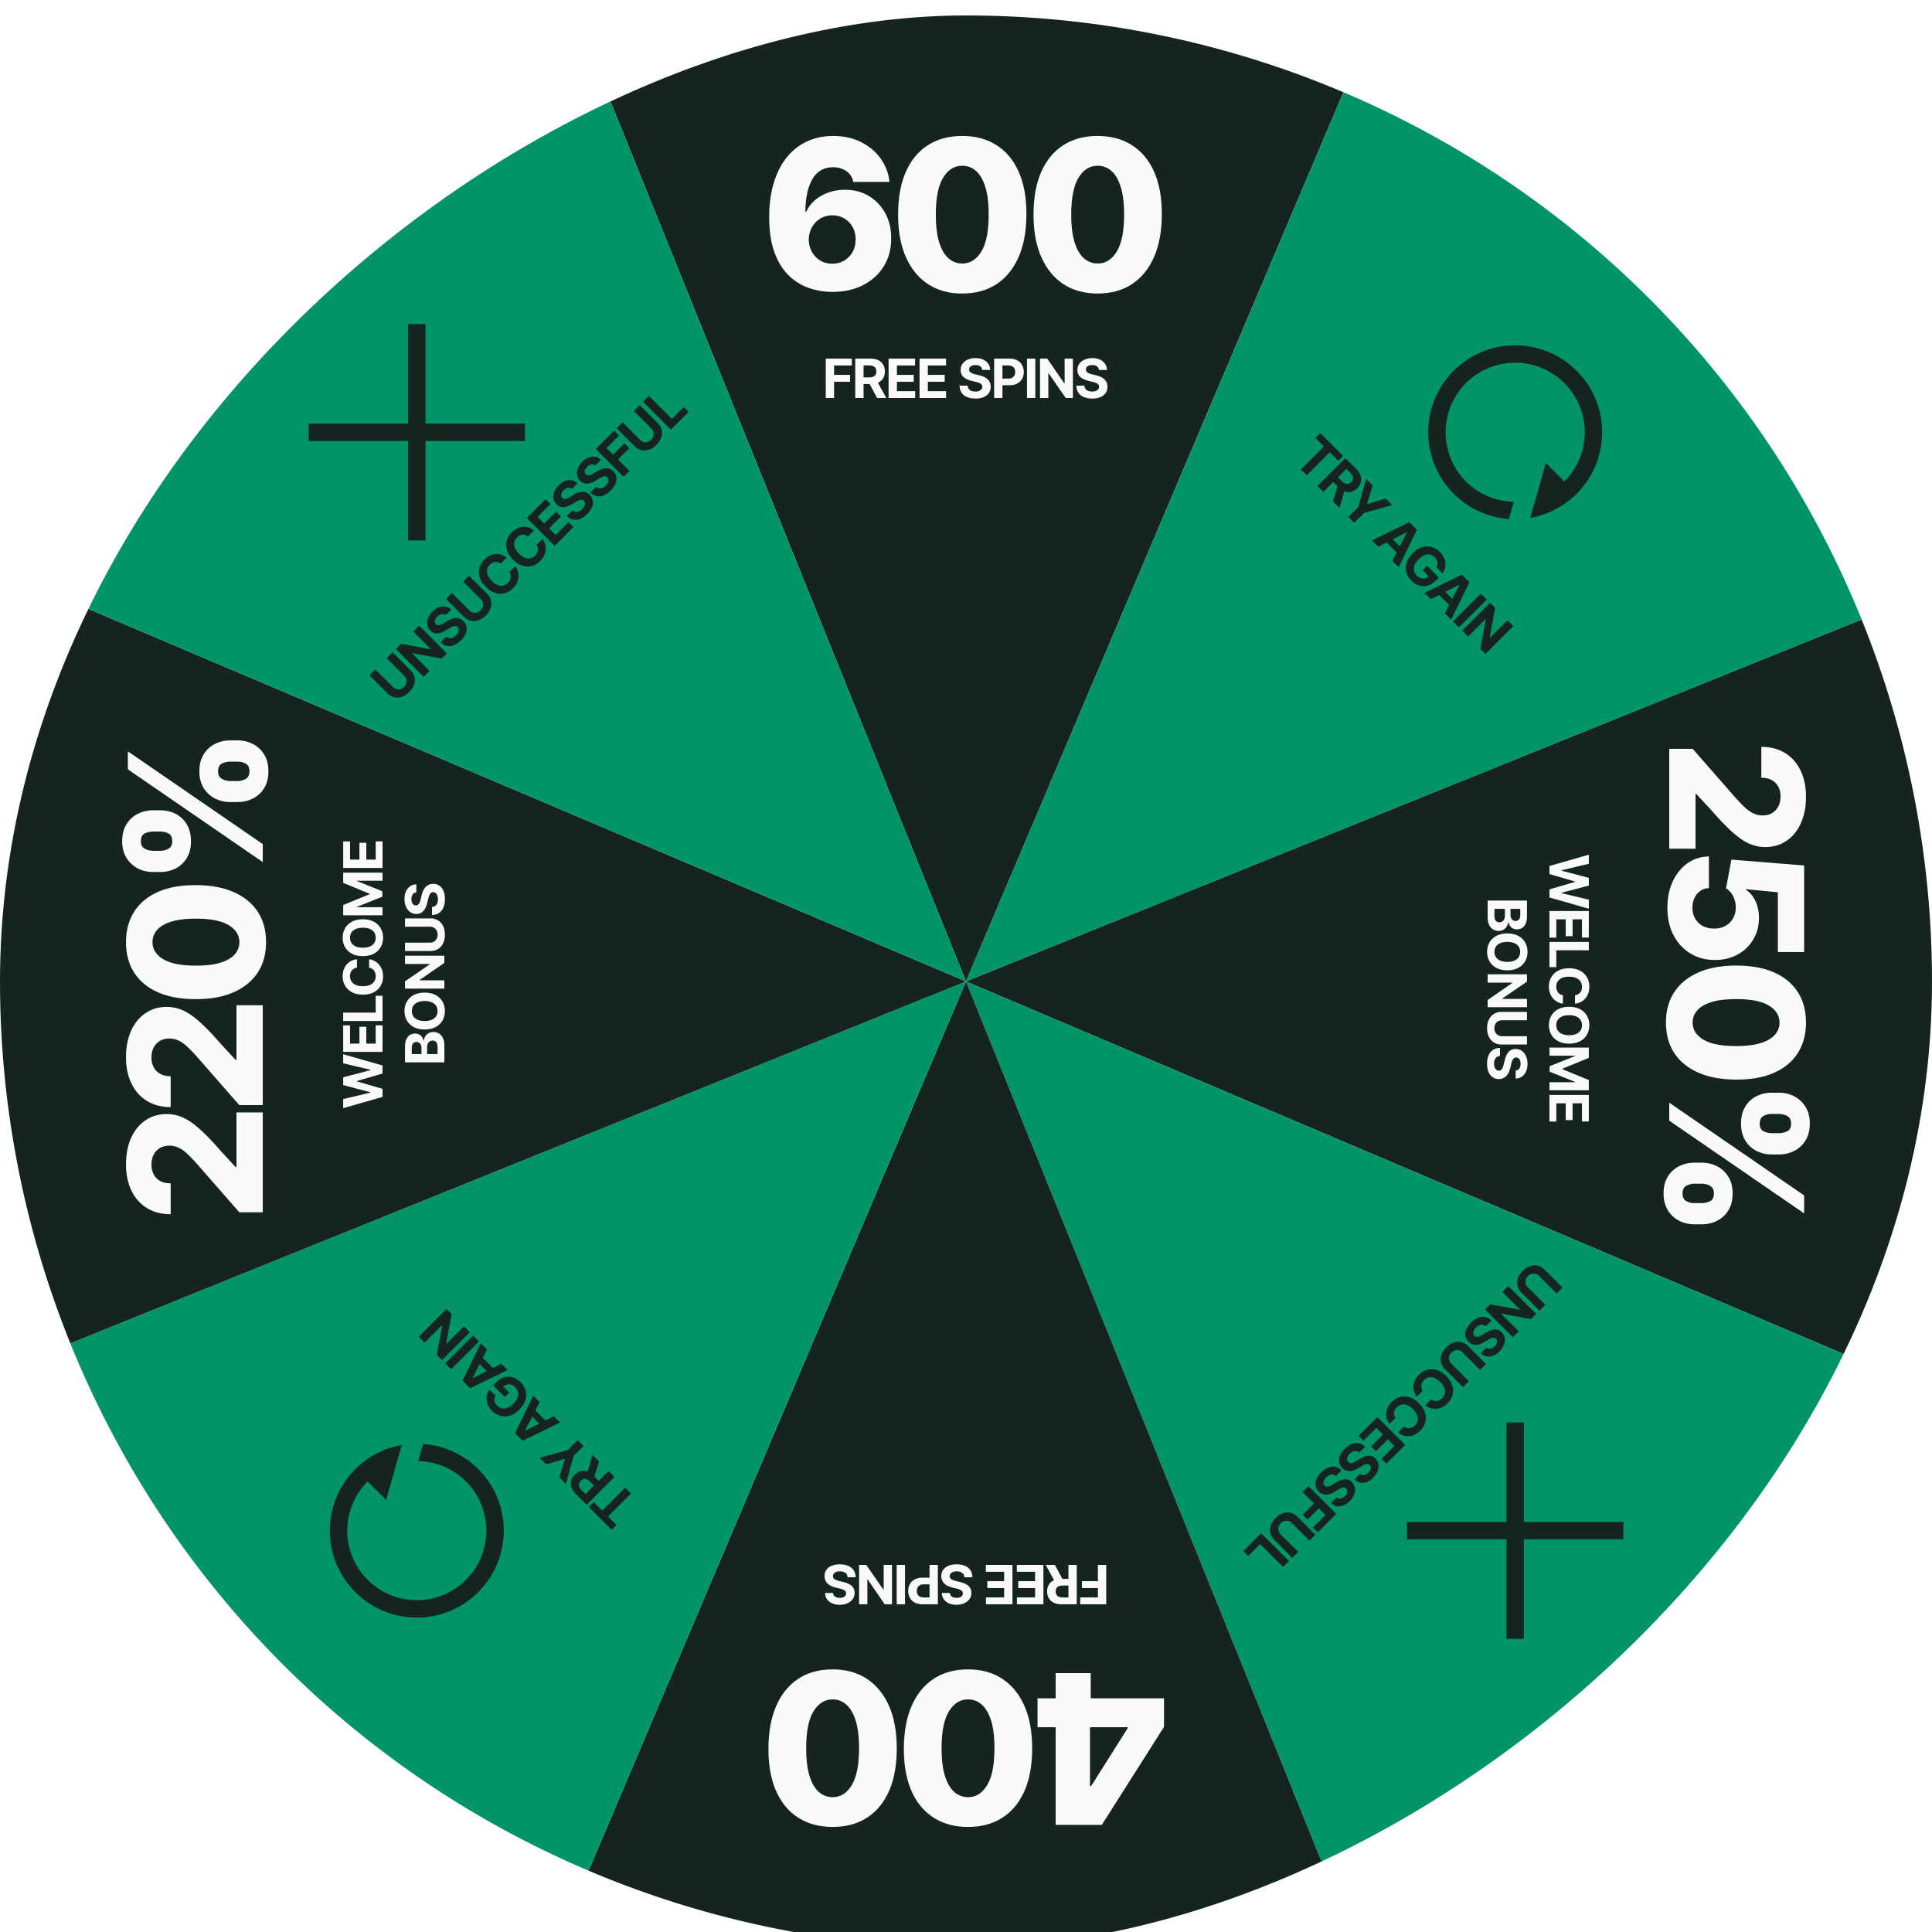
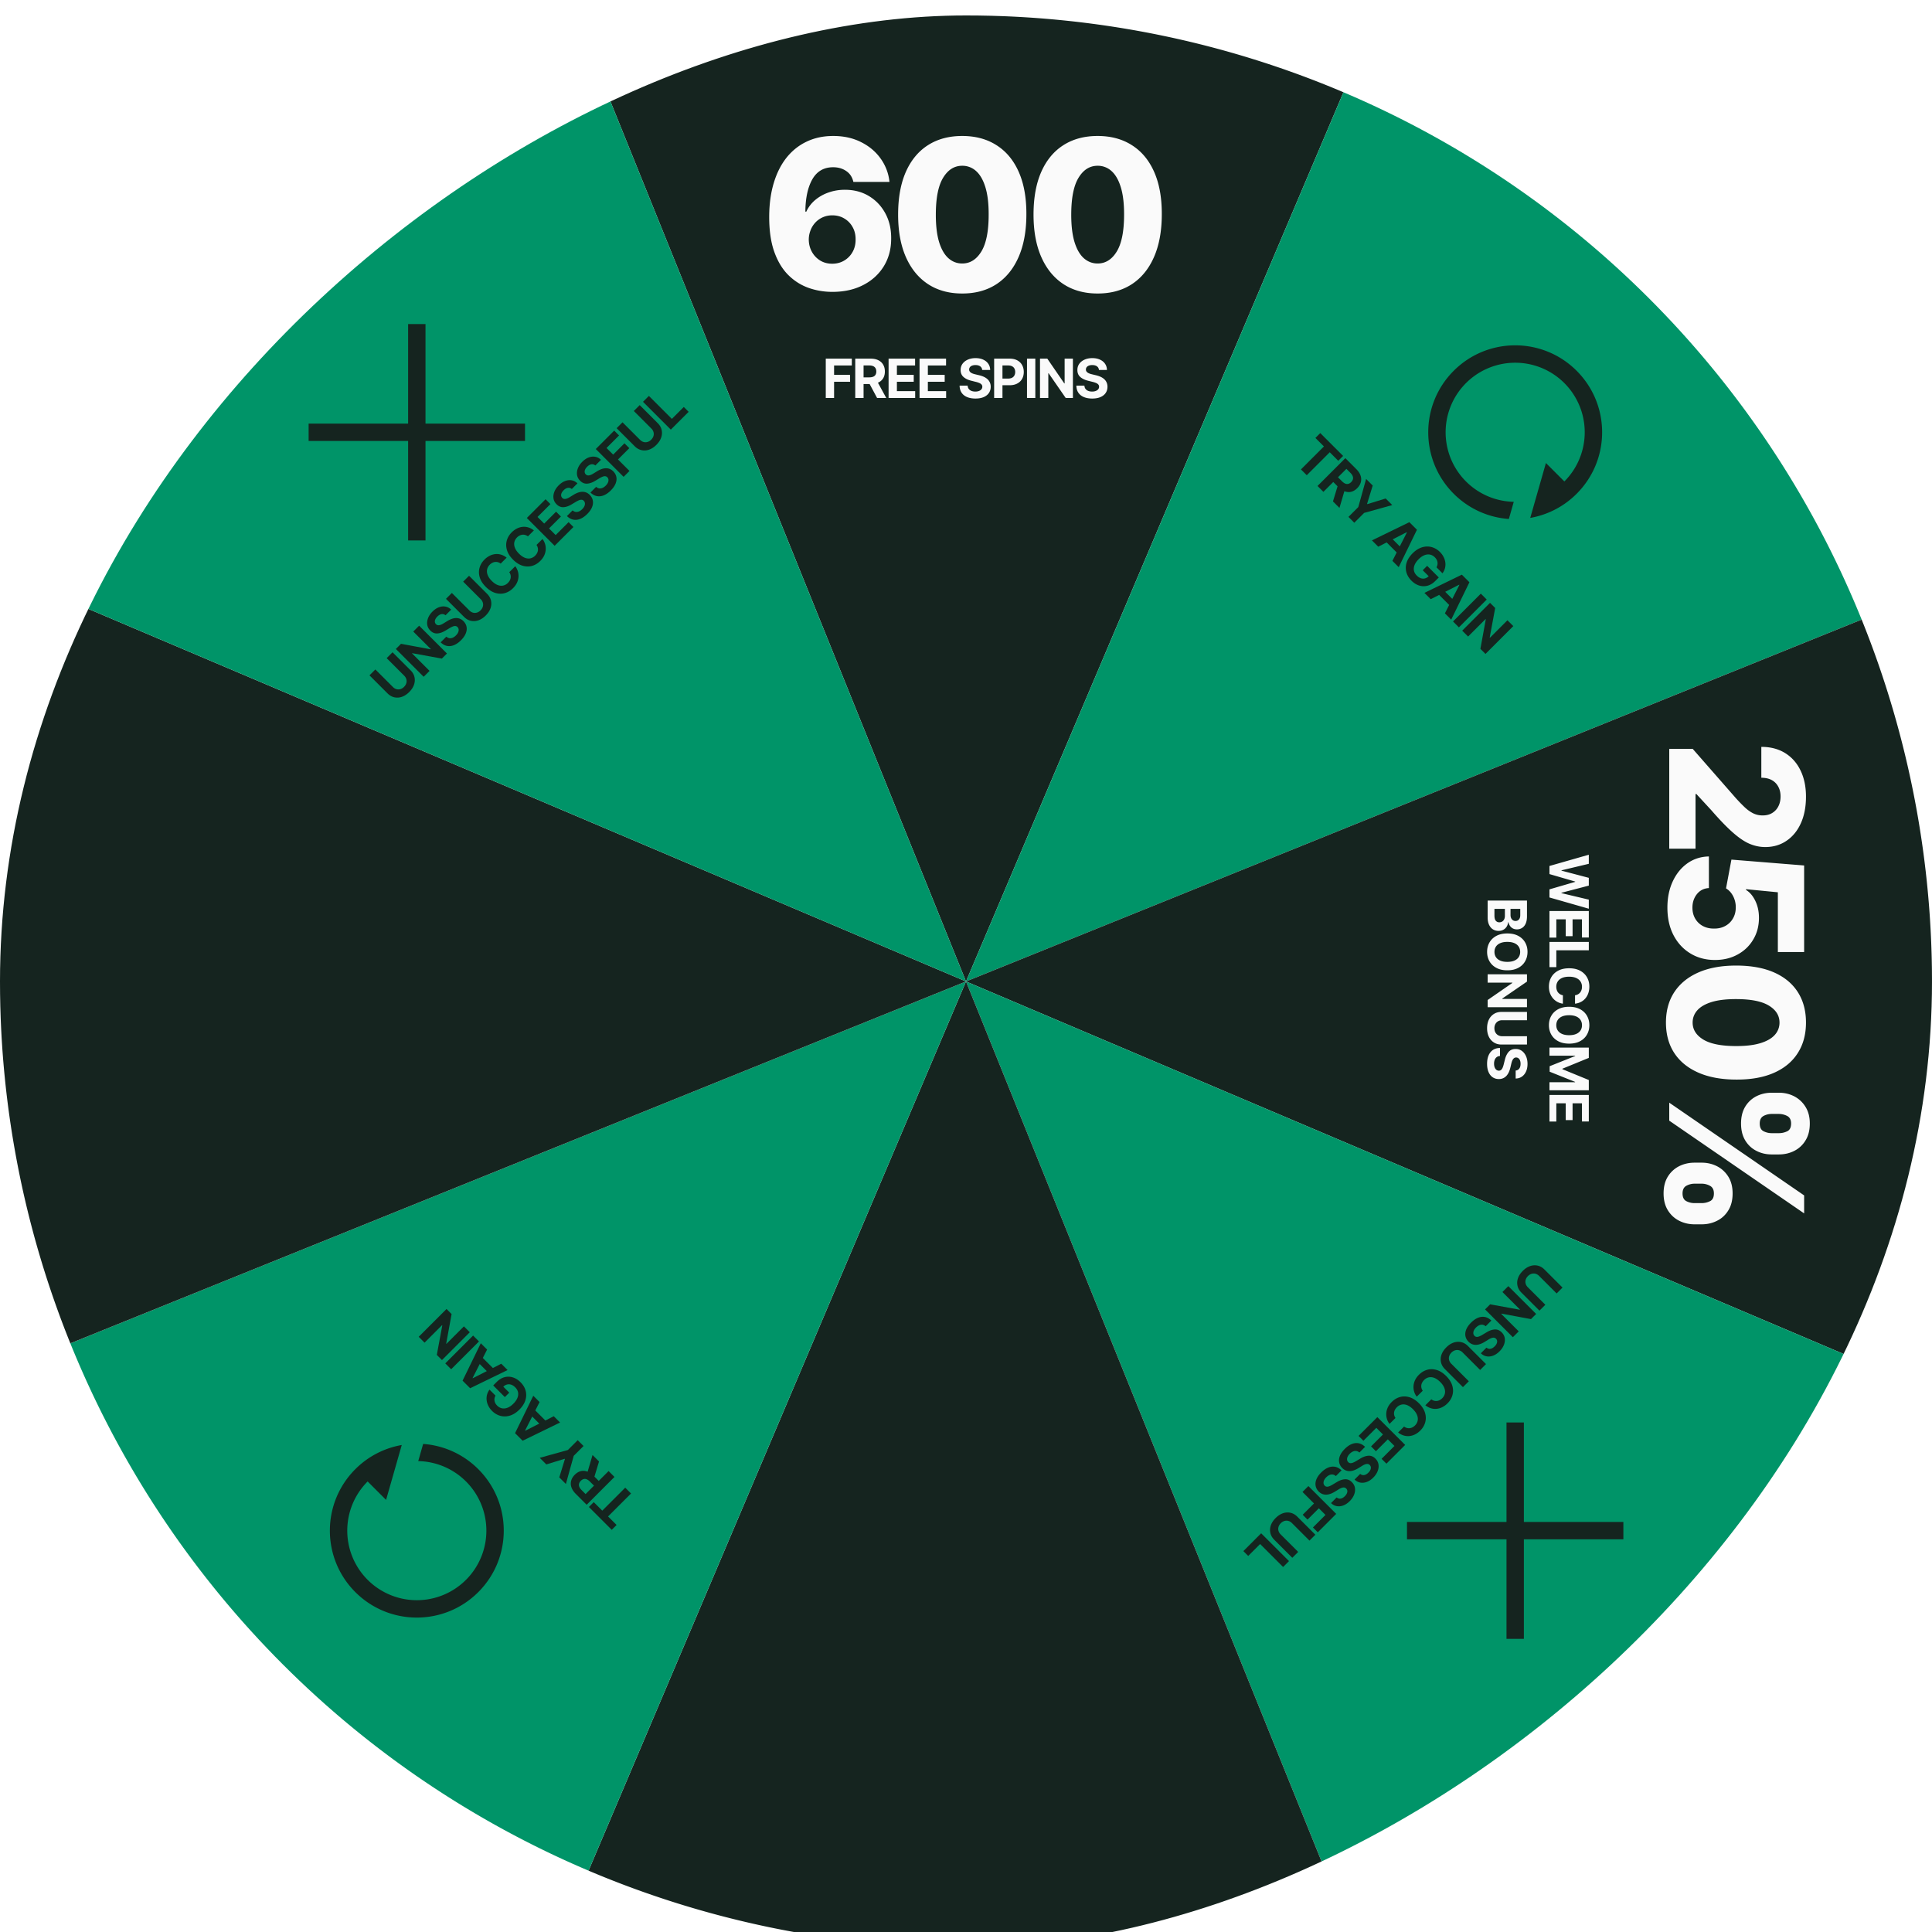
<svg xmlns="http://www.w3.org/2000/svg" width="500" height="500" fill="none">
  <g filter="url(#a)">
    <g clip-path="url(#b)">
      <path d="M156.348 18.204a250.001 250.001 0 0 1 191.335 1.67L250 250 156.348 18.204Z" fill="#15241F" />
      <path d="M347.683 19.874a250.001 250.001 0 0 1 134.113 136.474L250 250l97.683-230.126Z" fill="#009468" />
      <path d="M481.796 156.348a250.002 250.002 0 0 1-1.67 191.335L250 250l231.796-93.652Z" fill="#15241F" />
      <path d="M480.126 347.683a250 250 0 0 1-136.474 134.113L250 250l230.126 97.683Z" fill="#009468" />
      <path d="M343.652 481.796a250.002 250.002 0 0 1-191.335-1.67L250 250l93.652 231.796Z" fill="#15241F" />
      <path d="M152.317 480.126A250 250 0 0 1 18.204 343.652L250 250l-97.683 230.126Z" fill="#009468" />
      <path d="M18.204 343.652a250.001 250.001 0 0 1 1.67-191.335L250 250 18.204 343.652Z" fill="#15241F" />
      <path d="M19.874 152.317A250.005 250.005 0 0 1 156.348 18.204L250 250 19.874 152.317Z" fill="#009468" />
      <path d="M215.427 71.537c-2.148 0-4.206-.345-6.175-1.036-1.969-.703-3.72-1.815-5.254-3.336-1.534-1.534-2.742-3.541-3.624-6.022-.882-2.492-1.317-5.529-1.304-9.108.012-3.235.409-6.137 1.189-8.706.779-2.583 1.892-4.775 3.336-6.578 1.458-1.802 3.196-3.176 5.216-4.122 2.033-.96 4.302-1.439 6.808-1.439 2.748 0 5.171.537 7.267 1.611 2.11 1.061 3.797 2.493 5.063 4.296a12.44 12.44 0 0 1 2.244 5.983h-9.339c-.281-1.24-.901-2.18-1.86-2.82-.946-.651-2.071-.977-3.375-.977-2.404 0-4.2 1.042-5.389 3.125-1.176 2.084-1.777 4.871-1.802 8.361h.249a8.512 8.512 0 0 1 2.32-3.03 10.852 10.852 0 0 1 3.471-1.936c1.317-.46 2.71-.69 4.181-.69 2.352 0 4.429.543 6.232 1.63 1.802 1.086 3.215 2.575 4.238 4.467 1.022 1.88 1.527 4.034 1.515 6.463.012 2.735-.627 5.152-1.918 7.248-1.291 2.084-3.081 3.708-5.369 4.87-2.276 1.164-4.916 1.746-7.92 1.746Zm-.058-7.287c1.164 0 2.206-.275 3.126-.825a5.888 5.888 0 0 0 2.167-2.243c.524-.946.78-2.014.767-3.203.013-1.201-.243-2.269-.767-3.202a5.783 5.783 0 0 0-2.148-2.224c-.907-.55-1.949-.825-3.125-.825-.857 0-1.656.16-2.397.48a5.843 5.843 0 0 0-1.937 1.342 6.178 6.178 0 0 0-1.266 1.994 6.716 6.716 0 0 0-.479 2.455c.013 1.163.281 2.218.805 3.164.524.946 1.24 1.7 2.148 2.262.908.55 1.943.825 3.106.825Zm33.65 7.709c-3.426 0-6.379-.812-8.859-2.436-2.48-1.636-4.391-3.982-5.734-7.037-1.342-3.068-2.007-6.757-1.994-11.065.013-4.308.684-7.964 2.014-10.969 1.342-3.017 3.247-5.311 5.714-6.884 2.48-1.585 5.433-2.378 8.859-2.378 3.427 0 6.38.793 8.86 2.378 2.493 1.573 4.41 3.867 5.753 6.884 1.342 3.017 2.007 6.674 1.994 10.97 0 4.32-.671 8.015-2.013 11.083-1.343 3.068-3.254 5.414-5.734 7.038-2.467 1.61-5.421 2.416-8.86 2.416Zm0-7.767c2.046 0 3.701-1.041 4.967-3.125 1.266-2.097 1.892-5.312 1.879-9.646 0-2.838-.287-5.177-.863-7.018-.575-1.854-1.374-3.235-2.397-4.142a5.23 5.23 0 0 0-3.586-1.362c-2.032 0-3.675 1.03-4.928 3.087-1.253 2.046-1.885 5.19-1.898 9.435-.013 2.877.262 5.26.824 7.153.576 1.892 1.381 3.305 2.417 4.238 1.035.92 2.23 1.38 3.585 1.38Zm35.046 7.767c-3.426 0-6.38-.812-8.86-2.436-2.48-1.636-4.391-3.982-5.733-7.037-1.343-3.068-2.007-6.757-1.995-11.065.013-4.308.684-7.964 2.014-10.969 1.342-3.017 3.247-5.311 5.714-6.884 2.48-1.585 5.434-2.378 8.86-2.378 3.426 0 6.379.793 8.859 2.378 2.493 1.573 4.411 3.867 5.753 6.884 1.342 3.017 2.007 6.674 1.994 10.97 0 4.32-.671 8.015-2.013 11.083-1.343 3.068-3.254 5.414-5.734 7.038-2.467 1.61-5.42 2.416-8.859 2.416Zm0-7.767c2.045 0 3.701-1.041 4.966-3.125 1.266-2.097 1.892-5.312 1.88-9.646 0-2.838-.288-5.177-.863-7.018-.576-1.854-1.375-3.235-2.397-4.142a5.233 5.233 0 0 0-3.586-1.362c-2.033 0-3.676 1.03-4.929 3.087-1.252 2.046-1.885 5.19-1.898 9.435-.013 2.877.262 5.26.825 7.153.575 1.892 1.38 3.305 2.416 4.238 1.035.92 2.231 1.38 3.586 1.38ZM213.709 99V88.818h6.741v1.775h-4.589v2.426h4.142v1.775h-4.142V99h-2.152Zm7.629 0V88.818h4.017c.769 0 1.425.138 1.969.413.547.272.963.658 1.248 1.158.288.497.432 1.082.432 1.755 0 .676-.146 1.258-.437 1.745-.292.484-.715.855-1.268 1.114-.55.258-1.216.388-1.999.388h-2.689v-1.73h2.341c.411 0 .753-.057 1.024-.17a1.22 1.22 0 0 0 .607-.507c.136-.225.204-.505.204-.84 0-.338-.068-.623-.204-.855a1.25 1.25 0 0 0-.611-.527c-.272-.123-.615-.184-1.03-.184h-1.451V99h-2.153Zm5.499-4.633 2.53 4.633h-2.376l-2.476-4.633h2.322ZM229.965 99V88.818h6.861v1.775h-4.708v2.426h4.355v1.775h-4.355v2.431h4.728V99h-6.881Zm8.013 0V88.818h6.861v1.775h-4.709v2.426h4.356v1.775h-4.356v2.431h4.728V99h-6.88Zm16.216-7.254c-.04-.4-.211-.712-.512-.934-.302-.222-.711-.333-1.228-.333-.352 0-.648.05-.89.149-.242.096-.428.23-.557.403a.97.97 0 0 0-.189.586.834.834 0 0 0 .114.477c.087.136.204.254.353.353.149.097.322.181.517.254.196.07.405.13.627.179l.915.219c.444.1.851.232 1.223.397.371.166.692.37.964.612s.482.527.631.855c.153.328.231.704.234 1.129-.003.623-.162 1.163-.477 1.62-.312.454-.762.807-1.352 1.06-.587.248-1.295.372-2.123.372-.822 0-1.538-.126-2.148-.378-.607-.252-1.081-.624-1.422-1.118-.338-.497-.515-1.112-.532-1.845h2.083c.023.342.121.627.294.855.175.226.409.396.701.513.295.112.628.168.999.168.364 0 .681-.052.949-.159.272-.106.483-.253.632-.442.149-.189.224-.406.224-.651a.846.846 0 0 0-.204-.577c-.133-.156-.328-.288-.587-.398a5.936 5.936 0 0 0-.94-.298l-1.108-.278c-.859-.21-1.536-.536-2.034-.98-.497-.444-.744-1.042-.74-1.795-.004-.616.16-1.155.492-1.615.335-.461.794-.82 1.377-1.08.583-.258 1.246-.387 1.989-.387.755 0 1.415.13 1.978.388.567.258 1.008.618 1.323 1.079.315.46.477.994.487 1.6h-2.063Zm3.09 7.254V88.818h4.017c.772 0 1.43.148 1.974.443.543.291.958.697 1.243 1.218.288.517.432 1.113.432 1.79 0 .676-.146 1.272-.437 1.79-.292.516-.714.919-1.268 1.207-.55.289-1.216.433-1.999.433h-2.56v-1.725h2.212c.415 0 .756-.072 1.025-.214.271-.146.474-.346.606-.602.136-.258.204-.555.204-.89 0-.338-.068-.633-.204-.885a1.36 1.36 0 0 0-.606-.591c-.272-.143-.617-.214-1.035-.214h-1.451V99h-2.153Zm10.657-10.182V99h-2.152V88.818h2.152Zm9.728 0V99h-1.86l-4.429-6.408h-.075V99h-2.153V88.818h1.89l4.394 6.404h.09v-6.404h2.143Zm6.742 2.928c-.04-.4-.211-.712-.512-.934-.302-.222-.711-.333-1.228-.333-.352 0-.648.05-.89.149-.242.096-.428.23-.557.403a.97.97 0 0 0-.189.586.834.834 0 0 0 .114.477c.087.136.204.254.353.353.149.097.322.181.517.254.196.07.405.13.627.179l.915.219c.444.1.851.232 1.223.397.371.166.692.37.964.612s.482.527.631.855c.153.328.231.704.234 1.129-.003.623-.162 1.163-.477 1.62-.312.454-.762.807-1.352 1.06-.587.248-1.295.372-2.123.372-.822 0-1.538-.126-2.148-.378-.607-.252-1.081-.624-1.422-1.118-.338-.497-.515-1.112-.532-1.845h2.083c.023.342.121.627.294.855.175.226.409.396.701.513.295.112.628.168.999.168.364 0 .681-.052.949-.159.272-.106.483-.253.632-.442.149-.189.224-.406.224-.651a.846.846 0 0 0-.204-.577c-.133-.156-.328-.288-.587-.398a5.936 5.936 0 0 0-.94-.298l-1.108-.278c-.859-.21-1.536-.536-2.034-.98-.497-.444-.744-1.042-.74-1.795-.004-.616.16-1.155.492-1.615.335-.461.794-.82 1.377-1.08.583-.258 1.246-.387 1.989-.387.755 0 1.415.13 1.978.388.567.258 1.008.618 1.323 1.079.315.46.477.994.487 1.6h-2.063Z" fill="#FAFAFA" />
      <g clip-path="url(#c)">
        <path d="M105.622 105.622v-25.75h4.499v25.75h25.751v4.499h-25.751v25.751h-4.499v-25.751H79.871v-4.499h25.751Z" fill="#15241F" />
      </g>
      <path d="m100.068 166.329 1.523-1.522 4.675 4.676c.525.525.859 1.109 1.002 1.754a3.564 3.564 0 0 1-.123 1.965c-.23.665-.642 1.296-1.237 1.891-.598.598-1.23 1.011-1.895 1.241a3.564 3.564 0 0 1-1.965.123c-.643-.145-1.226-.48-1.751-1.005l-4.676-4.676 1.523-1.522 4.545 4.546c.274.274.578.458.911.551.335.092.673.088 1.015-.01.343-.099.66-.294.953-.587.295-.295.491-.613.587-.953.099-.342.101-.68.007-1.012a2.044 2.044 0 0 0-.548-.914l-4.546-4.546Zm8.401-8.4 7.2 7.199-1.315 1.315-7.664-1.399-.053.053 4.532 4.531-1.522 1.522-7.2-7.199 1.336-1.336 7.635 1.42.064-.063-4.528-4.528 1.515-1.515Zm6.838-2.697c-.312-.256-.653-.355-1.023-.299-.37.056-.738.267-1.104.633-.248.248-.423.493-.524.735a1.257 1.257 0 0 0-.109.678.97.97 0 0 0 .281.548c.125.134.264.22.419.257.157.035.323.035.499 0 .173-.037.355-.099.545-.186a5.36 5.36 0 0 0 .569-.317l.802-.492a6.454 6.454 0 0 1 1.146-.583c.38-.146.751-.229 1.114-.25.364-.021.714.032 1.051.158.34.124.661.335.964.633.438.443.707.938.808 1.484.101.541.032 1.109-.207 1.705-.239.59-.652 1.178-1.238 1.764-.581.582-1.176.999-1.785 1.252-.607.251-1.206.322-1.797.214-.59-.112-1.151-.422-1.68-.928l1.473-1.473c.258.225.528.358.812.397.283.036.569-.009.858-.133.288-.129.563-.325.826-.587.258-.258.444-.519.559-.784.117-.267.161-.52.133-.759a1.02 1.02 0 0 0-.302-.619.846.846 0 0 0-.552-.264c-.204-.016-.436.028-.696.134-.258.103-.55.254-.875.453l-.981.587c-.755.46-1.465.708-2.131.746-.665.037-1.263-.211-1.792-.746-.439-.433-.704-.93-.795-1.49-.089-.563-.019-1.142.211-1.737.23-.595.607-1.155 1.132-1.68.534-.535 1.092-.91 1.673-1.125.584-.218 1.15-.276 1.698-.172.549.103 1.041.365 1.477.787l-1.459 1.459Zm4.562-8.703 1.522-1.522 4.675 4.675c.525.525.859 1.11 1.002 1.755a3.564 3.564 0 0 1-.123 1.965c-.23.665-.642 1.296-1.237 1.891-.598.598-1.23 1.011-1.895 1.241a3.564 3.564 0 0 1-1.965.123c-.642-.145-1.226-.48-1.751-1.005l-4.676-4.676 1.523-1.522 4.545 4.545c.274.275.578.459.911.552.335.092.673.088 1.016-.01.342-.099.659-.294.952-.587.296-.296.491-.613.587-.953.099-.342.101-.68.007-1.012a2.039 2.039 0 0 0-.548-.914l-4.545-4.546Zm11.251-6.21-1.54 1.539a2.12 2.12 0 0 0-.703-.358 1.887 1.887 0 0 0-.734-.067 2.073 2.073 0 0 0-.725.218 2.568 2.568 0 0 0-.661.485c-.372.373-.604.79-.696 1.252-.093.459-.041.941.159 1.444.196.502.544 1.002 1.044 1.502.513.513 1.02.868 1.522 1.065.504.194.983.242 1.438.144a2.457 2.457 0 0 0 1.227-.693 2.71 2.71 0 0 0 .485-.647 2.1 2.1 0 0 0 .232-.703c.03-.241.015-.481-.046-.72a2.11 2.11 0 0 0-.323-.703l1.546-1.533c.291.37.51.789.658 1.255.147.462.208.947.183 1.455a4.251 4.251 0 0 1-.38 1.519c-.227.504-.572.987-1.034 1.448-.642.642-1.361 1.071-2.158 1.287-.795.213-1.614.191-2.457-.067-.842-.26-1.654-.781-2.437-1.564-.785-.785-1.305-1.601-1.56-2.447-.256-.846-.275-1.666-.057-2.461.216-.797.64-1.511 1.273-2.144a5.21 5.21 0 0 1 1.336-.984 4.15 4.15 0 0 1 1.466-.44 3.732 3.732 0 0 1 1.494.144c.499.148.982.406 1.448.774Zm7.048-7.048-1.54 1.539a2.12 2.12 0 0 0-.703-.358 1.912 1.912 0 0 0-.735-.067 2.075 2.075 0 0 0-.724.218 2.568 2.568 0 0 0-.661.485c-.372.373-.604.79-.696 1.252-.093.459-.041.941.159 1.444.196.502.544 1.002 1.044 1.502.513.513 1.02.868 1.522 1.065.504.194.983.242 1.438.144a2.457 2.457 0 0 0 1.227-.693 2.71 2.71 0 0 0 .485-.647 2.1 2.1 0 0 0 .232-.703c.03-.241.015-.481-.046-.72a2.11 2.11 0 0 0-.323-.703l1.546-1.533c.291.37.51.789.658 1.255.147.462.208.947.183 1.455a4.251 4.251 0 0 1-.38 1.519c-.227.504-.572.987-1.034 1.448-.642.643-1.361 1.071-2.158 1.287-.795.213-1.614.191-2.457-.067-.842-.26-1.654-.781-2.437-1.564-.785-.785-1.305-1.601-1.561-2.447-.255-.846-.274-1.666-.056-2.461.216-.797.64-1.511 1.273-2.144a5.21 5.21 0 0 1 1.336-.984 4.15 4.15 0 0 1 1.466-.44 3.732 3.732 0 0 1 1.494.144c.499.148.982.406 1.448.774Zm5.375 3.983-7.2-7.2 4.851-4.851 1.255 1.255-3.329 3.329 1.716 1.716 3.079-3.08 1.255 1.255-3.079 3.08 1.719 1.719 3.343-3.343 1.255 1.255-4.865 4.865Zm4.442-14.7c-.312-.256-.653-.355-1.023-.299-.37.056-.738.267-1.104.633-.248.248-.423.493-.524.735a1.257 1.257 0 0 0-.109.678.97.97 0 0 0 .281.548c.125.134.264.22.419.257.157.035.323.035.499 0 .173-.037.355-.099.545-.186a5.36 5.36 0 0 0 .569-.317l.802-.492a6.454 6.454 0 0 1 1.146-.583c.38-.146.751-.229 1.114-.25.364-.021.714.032 1.051.158.34.124.661.335.964.633.438.443.707.938.808 1.484.101.541.032 1.109-.207 1.705-.239.59-.652 1.178-1.238 1.764-.581.582-1.176.999-1.785 1.252-.607.251-1.206.322-1.797.214-.59-.112-1.151-.422-1.68-.928l1.473-1.473c.258.225.528.358.812.397.283.036.569-.009.858-.133.288-.129.563-.325.826-.587.258-.258.444-.519.559-.784.117-.267.161-.52.133-.759a1.02 1.02 0 0 0-.302-.619.846.846 0 0 0-.552-.264c-.204-.016-.436.028-.696.134-.258.103-.55.254-.875.453l-.981.587c-.755.46-1.465.708-2.131.746-.665.037-1.263-.211-1.792-.746-.439-.433-.704-.93-.795-1.49-.089-.563-.019-1.142.211-1.737.23-.595.607-1.155 1.132-1.68.534-.535 1.092-.91 1.673-1.125.584-.218 1.15-.276 1.698-.172.549.103 1.041.365 1.477.787l-1.459 1.459Zm6.091-6.091c-.312-.255-.653-.355-1.023-.299-.371.056-.738.267-1.104.633-.249.248-.423.493-.524.735a1.257 1.257 0 0 0-.109.678.977.977 0 0 0 .281.549.84.84 0 0 0 .419.256c.157.035.323.035.499 0 .173-.037.355-.099.545-.186.187-.089.377-.195.569-.316l.802-.493a6.454 6.454 0 0 1 1.146-.583c.38-.146.751-.229 1.114-.25.363-.021.714.032 1.051.158.34.125.661.336.964.633.438.443.707.938.808 1.484.101.541.032 1.109-.207 1.705-.239.59-.652 1.179-1.238 1.764-.581.582-1.176.999-1.786 1.252-.607.251-1.205.322-1.796.214-.591-.112-1.151-.421-1.68-.928l1.473-1.473c.257.225.528.358.812.398.283.035.569-.01.857-.134.289-.129.564-.325.827-.587.257-.258.444-.519.559-.784.117-.267.161-.52.133-.759a1.023 1.023 0 0 0-.302-.619.846.846 0 0 0-.552-.264c-.204-.016-.436.028-.696.134-.258.103-.55.254-.876.453l-.98.587c-.755.46-1.465.708-2.131.746-.665.037-1.263-.211-1.793-.746-.438-.433-.703-.93-.794-1.49-.089-.563-.019-1.141.211-1.737.23-.595.607-1.155 1.132-1.68.534-.535 1.092-.909 1.673-1.125.584-.218 1.15-.275 1.698-.172.549.103 1.041.365 1.477.787l-1.459 1.459Zm7.314 2.944-7.2-7.2 4.767-4.767 1.255 1.255-3.244 3.245 1.715 1.716 2.928-2.929 1.256 1.255-2.929 2.929 2.974 2.974-1.522 1.522Zm2.642-17.042 1.522-1.522 4.676 4.676c.525.525.859 1.109 1.002 1.754a3.564 3.564 0 0 1-.123 1.965c-.23.666-.642 1.296-1.238 1.891-.597.598-1.229 1.012-1.894 1.241a3.548 3.548 0 0 1-1.966.123c-.642-.145-1.225-.48-1.75-1.005l-4.676-4.676 1.522-1.522 4.546 4.546c.274.274.578.458.91.552.336.091.674.087 1.016-.011.343-.098.66-.294.953-.587.295-.295.491-.613.587-.953.099-.342.101-.679.007-1.012a2.044 2.044 0 0 0-.548-.914l-4.546-4.546Zm9.578 4.821-7.199-7.2 1.522-1.522 5.945 5.945 3.086-3.086 1.255 1.255-4.609 4.608Z" fill="#15241F" />
      <path d="M432 189.8h6.068l11.148 12.733a41.798 41.798 0 0 0 2.369 2.438c.727.67 1.455 1.181 2.182 1.534.739.352 1.54.528 2.403.528.966 0 1.79-.21 2.472-.631.693-.42 1.227-1 1.602-1.738.375-.739.563-1.585.563-2.54 0-.966-.199-1.813-.597-2.54a4.133 4.133 0 0 0-1.687-1.704c-.739-.398-1.637-.597-2.693-.597v-7.994c2.375 0 4.426.534 6.153 1.602 1.727 1.068 3.057 2.568 3.989 4.5.943 1.943 1.414 4.199 1.414 6.767 0 2.648-.443 4.949-1.329 6.903-.887 1.955-2.125 3.466-3.716 4.535-1.58 1.079-3.415 1.619-5.506 1.619-1.329 0-2.648-.267-3.954-.801-1.307-.534-2.75-1.495-4.33-2.881-1.579-1.375-3.471-3.329-5.676-5.864l-3.852-4.176h-.222v14.148H432V189.8Zm-.477 41.093c0-2.545.46-4.807 1.38-6.784.921-1.977 2.188-3.54 3.802-4.687 1.613-1.137 3.465-1.728 5.556-1.773v8.182c-1.284.068-2.318.591-3.102 1.568-.773.977-1.159 2.142-1.159 3.494 0 1.057.233 1.994.699 2.813a4.994 4.994 0 0 0 1.96 1.926c.852.466 1.83.693 2.932.682 1.125.011 2.108-.222 2.949-.699a4.964 4.964 0 0 0 1.96-1.943c.477-.819.716-1.762.716-2.83a6.199 6.199 0 0 0-.665-2.881c-.454-.897-1.074-1.579-1.858-2.045l1.398-7.449 18.818 1.517v22.398h-6.801v-15.46l-8.233-.802v.205c.966.579 1.761 1.511 2.386 2.795.637 1.296.955 2.767.955 4.415 0 2.091-.489 3.955-1.466 5.591-.966 1.648-2.307 2.943-4.023 3.886-1.716.955-3.682 1.432-5.897 1.432-2.398 0-4.523-.568-6.375-1.704-1.853-1.125-3.307-2.705-4.364-4.739-1.046-2.023-1.568-4.392-1.568-7.108Zm-.375 29.741c0-3.046.721-5.671 2.164-7.875 1.455-2.205 3.54-3.904 6.256-5.097 2.727-1.193 6.006-1.784 9.835-1.772 3.83.011 7.08.607 9.75 1.789 2.682 1.193 4.722 2.887 6.12 5.08 1.409 2.204 2.113 4.829 2.113 7.875 0 3.045-.704 5.67-2.113 7.875-1.398 2.216-3.438 3.92-6.12 5.113-2.681 1.194-5.931 1.785-9.75 1.773-3.841 0-7.125-.596-9.852-1.79-2.727-1.193-4.812-2.892-6.256-5.096-1.431-2.193-2.147-4.818-2.147-7.875Zm6.903 0c0 1.818.926 3.29 2.779 4.415 1.863 1.125 4.721 1.681 8.573 1.67 2.523 0 4.603-.256 6.239-.767 1.648-.511 2.875-1.222 3.682-2.131a4.648 4.648 0 0 0 1.21-3.187c0-1.807-.915-3.267-2.744-4.381-1.818-1.113-4.614-1.676-8.387-1.687-2.556-.012-4.676.233-6.358.733-1.681.511-2.937 1.227-3.767 2.147-.818.921-1.227 1.983-1.227 3.188Zm.494 36.265h1.841c1.432 0 2.756.307 3.972.92a7.395 7.395 0 0 1 2.932 2.71c.738 1.182 1.108 2.625 1.108 4.33 0 1.739-.37 3.199-1.108 4.381-.728 1.193-1.699 2.091-2.915 2.693-1.205.613-2.534.92-3.989.92h-1.841c-1.431 0-2.755-.307-3.971-.92-1.216-.614-2.193-1.517-2.932-2.71-.739-1.194-1.108-2.648-1.108-4.364 0-1.727.369-3.182 1.108-4.364a7.275 7.275 0 0 1 2.932-2.693c1.216-.602 2.54-.903 3.971-.903Zm1.841 5.437h-1.841a4.44 4.44 0 0 0-2.096.529c-.671.363-1.006 1.028-1.006 1.994 0 .989.324 1.653.972 1.994a4.568 4.568 0 0 0 2.13.512h1.841c.762 0 1.478-.165 2.148-.495.682-.318 1.023-.988 1.023-2.011 0-.955-.341-1.614-1.023-1.977a4.431 4.431 0 0 0-2.148-.546Zm18.137-23.54h1.841c1.454 0 2.784.313 3.988.938a7.385 7.385 0 0 1 2.915 2.727c.739 1.182 1.108 2.614 1.108 4.296 0 1.738-.369 3.199-1.108 4.38a7.113 7.113 0 0 1-2.915 2.711c-1.204.613-2.534.92-3.988.92h-1.841c-1.455 0-2.784-.312-3.989-.937-1.204-.614-2.165-1.517-2.881-2.711-.716-1.193-1.073-2.647-1.073-4.363 0-1.716.363-3.171 1.09-4.364a7.187 7.187 0 0 1 2.898-2.693c1.205-.602 2.523-.904 3.955-.904Zm1.841 5.489h-1.841c-.762 0-1.472.176-2.131.529-.648.363-.972 1.011-.972 1.943 0 1 .324 1.664.972 1.994a4.568 4.568 0 0 0 2.131.511h1.841c.761 0 1.477-.159 2.147-.477.682-.318 1.023-.994 1.023-2.028 0-.955-.347-1.608-1.04-1.961a4.786 4.786 0 0 0-2.13-.511ZM432 281.37l34.909 24v4.654l-34.909-24v-4.654ZM401 220.114l10.182-2.914v2.352l-7.075 1.685v.085l7.075 1.859v2.014l-7.09 1.854v.09l7.09 1.685v2.351L401 228.262v-2.098l6.657-1.939v-.079L401 222.212v-2.098Zm0 11.654h10.182v6.86h-1.775v-4.708h-2.426v4.355h-1.775v-4.355h-2.431v4.728H401v-6.88Zm0 8.012h10.182v2.153h-8.407v4.365H401v-6.518Zm6.617 15.97v-2.177c.282-.04.532-.121.751-.244.222-.122.411-.28.567-.472.155-.192.275-.414.358-.666.082-.249.124-.519.124-.811 0-.527-.131-.986-.393-1.377-.258-.391-.636-.694-1.133-.91-.494-.215-1.094-.323-1.8-.323-.726 0-1.336.108-1.83.323-.493.219-.866.524-1.118.915a2.452 2.452 0 0 0-.378 1.358c0 .288.038.555.114.8.076.249.188.469.333.661.15.192.33.351.542.477a2.1 2.1 0 0 0 .726.269l-.01 2.177a4.052 4.052 0 0 1-2.51-1.322 4.23 4.23 0 0 1-.806-1.342c-.195-.517-.293-1.102-.293-1.755 0-.908.205-1.72.616-2.436.411-.713 1.006-1.276 1.785-1.691.779-.411 1.722-.616 2.829-.616 1.11 0 2.055.209 2.834.626.779.418 1.372.985 1.78 1.701.411.715.616 1.521.616 2.416 0 .59-.083 1.137-.249 1.64a4.151 4.151 0 0 1-.725 1.348 3.727 3.727 0 0 1-1.159.954 4.296 4.296 0 0 1-1.571.477Zm-1.526 10.341c-1.11 0-2.055-.211-2.834-.632-.779-.417-1.374-.987-1.785-1.71-.407-.719-.611-1.528-.611-2.426 0-.905.205-1.717.616-2.436.411-.719 1.006-1.288 1.785-1.705.779-.418 1.722-.627 2.829-.627 1.11 0 2.055.209 2.834.627.779.417 1.372.986 1.78 1.705.411.719.616 1.531.616 2.436 0 .898-.205 1.707-.616 2.426-.408.723-1.001 1.293-1.78 1.71-.779.421-1.724.632-2.834.632Zm0-2.183c.719 0 1.326-.108 1.82-.323.493-.212.868-.512 1.123-.9s.383-.842.383-1.362c0-.52-.128-.975-.383-1.362-.255-.388-.63-.69-1.123-.905-.494-.212-1.101-.318-1.82-.318-.719 0-1.326.106-1.82.318-.494.215-.868.517-1.123.905-.255.387-.383.842-.383 1.362 0 .52.128.974.383 1.362.255.388.629.688 1.123.9.494.215 1.101.323 1.82.323Zm5.091 3.217v2.655l-6.841 2.804v.119l6.841 2.804v2.655H401v-2.088h6.627v-.084l-6.577-2.635v-1.422l6.602-2.635v-.085H401v-2.088h10.182ZM401 279.376h10.182v6.861h-1.775v-4.708h-2.426v4.355h-1.775v-4.355h-2.431v4.728H401v-6.881Zm-16-50.315h10.182v4.076c0 .749-.111 1.374-.333 1.875-.222.5-.531.876-.925 1.128a2.441 2.441 0 0 1-1.352.378c-.398 0-.748-.08-1.049-.239a2.045 2.045 0 0 1-.736-.656 2.699 2.699 0 0 1-.403-.944h-.099a2.338 2.338 0 0 1-1.178 1.919c-.362.212-.793.318-1.293.318-.54 0-1.023-.135-1.447-.403-.421-.265-.754-.658-.999-1.178-.245-.521-.368-1.162-.368-1.924v-4.35Zm1.76 2.152v1.755c0 .6.114 1.038.343 1.313.232.275.54.412.925.412.281 0 .53-.068.745-.203.216-.136.385-.33.508-.582.122-.249.183-.545.183-.89v-1.805h-2.704Zm4.161 0v1.596c0 .295.052.557.154.786.106.232.255.414.448.547.192.135.422.203.691.203.368 0 .664-.131.89-.392.225-.259.338-.627.338-1.104v-1.636h-2.521Zm-.83 15.9c-1.11 0-2.055-.21-2.834-.631-.779-.418-1.374-.988-1.785-1.711-.407-.719-.611-1.528-.611-2.426 0-.905.205-1.717.616-2.436.411-.719 1.006-1.287 1.785-1.705.779-.418 1.722-.627 2.829-.627 1.11 0 2.055.209 2.834.627.779.418 1.372.986 1.78 1.705.411.719.616 1.531.616 2.436 0 .898-.205 1.707-.616 2.426-.408.723-1.001 1.293-1.78 1.711-.779.421-1.724.631-2.834.631Zm0-2.183c.719 0 1.326-.107 1.82-.323.493-.212.868-.512 1.123-.9.255-.387.383-.841.383-1.362 0-.52-.128-.974-.383-1.362-.255-.388-.63-.689-1.123-.905-.494-.212-1.101-.318-1.82-.318-.719 0-1.326.106-1.82.318-.494.216-.868.517-1.123.905s-.383.842-.383 1.362c0 .521.128.975.383 1.362.255.388.629.688 1.123.9.494.216 1.101.323 1.82.323Zm5.091 11.734H385v-1.859l6.408-4.43v-.075H385v-2.152h10.182v1.889l-6.404 4.395v.089h6.404v2.143Zm0 7.508v2.152h-6.612c-.743 0-1.392-.177-1.949-.532a3.558 3.558 0 0 1-1.303-1.476c-.308-.633-.462-1.371-.462-2.213 0-.845.154-1.584.462-2.217a3.558 3.558 0 0 1 1.303-1.476c.557-.352 1.206-.527 1.949-.527h6.612v2.152h-6.428c-.388 0-.733.085-1.035.254a1.844 1.844 0 0 0-.71.726 2.202 2.202 0 0 0-.259 1.088c0 .418.086.781.259 1.089.172.312.409.552.71.721.302.172.647.259 1.035.259h6.428Zm-2.928 8.887c.401-.04.712-.211.934-.512.222-.302.333-.711.333-1.228 0-.351-.049-.648-.149-.89a1.246 1.246 0 0 0-.403-.557.966.966 0 0 0-.586-.189.84.84 0 0 0-.477.115 1.176 1.176 0 0 0-.353.353 2.62 2.62 0 0 0-.254.517c-.07.195-.129.404-.179.626l-.219.915a6.47 6.47 0 0 1-.397 1.223c-.166.371-.37.692-.612.964a2.553 2.553 0 0 1-.855.632c-.328.152-.704.23-1.129.233-.623-.003-1.163-.162-1.62-.477-.454-.312-.807-.762-1.059-1.352-.249-.587-.373-1.295-.373-2.123 0-.822.126-1.538.378-2.148.252-.606.624-1.08 1.118-1.422.497-.338 1.112-.515 1.845-.532v2.083c-.342.024-.627.121-.855.294a1.62 1.62 0 0 0-.512.701 2.776 2.776 0 0 0-.169.999c0 .365.053.681.159.95.106.271.253.482.442.631.189.149.406.224.651.224a.846.846 0 0 0 .577-.204c.156-.133.288-.328.398-.587.109-.255.209-.568.298-.939l.278-1.109c.209-.858.536-1.536.98-2.033.444-.498 1.042-.745 1.795-.741.616-.004 1.155.161 1.615.492.461.335.821.794 1.079 1.377.259.583.388 1.246.388 1.989 0 .755-.129 1.415-.388 1.978-.258.567-.618 1.008-1.079 1.323-.46.315-.994.477-1.6.487v-2.063Z" fill="#FAFAFA" />
      <g clip-path="url(#d)">
        <path d="M390.49 130.311a22.405 22.405 0 0 1-14.271-6.53c-8.788-8.787-8.788-23.032 0-31.82 8.787-8.786 23.032-8.786 31.819 0 8.787 8.788 8.787 23.033 0 31.82a22.398 22.398 0 0 1-12.012 6.253l4.057-14.207 4.773 4.772a18 18 0 1 0-13.097 5.27l-1.269 4.442Z" fill="#15241F" />
      </g>
      <path d="m340.427 109.335 1.255-1.255 5.913 5.913-1.255 1.255-2.204-2.204-5.945 5.944-1.504-1.504 5.944-5.945-2.204-2.204Zm.546 12.435 7.2-7.199 2.84 2.84c.544.544.911 1.105 1.101 1.684.194.579.215 1.146.063 1.701-.148.556-.459 1.071-.935 1.547-.478.478-.993.786-1.543.925-.549.136-1.11.099-1.684-.109-.572-.206-1.135-.586-1.688-1.139l-1.901-1.902 1.223-1.223 1.656 1.655c.29.291.572.492.843.605.272.112.535.136.788.07.255-.063.501-.213.738-.45.239-.239.393-.488.461-.748.07-.258.05-.527-.06-.806-.106-.278-.305-.564-.598-.857l-1.026-1.027-5.955 5.955-1.523-1.522Zm7.165.612-1.487 5.066-1.681-1.681 1.526-5.027 1.642 1.642Zm5.414-2.432 1.705 1.705-1.459 4.742.07.07 4.743-1.459 1.705 1.705-7.281 2.029-2.545 2.545-1.512-1.512 2.546-2.545 2.028-7.28Zm3.136 17.535-1.631-1.632 9.685-4.714 1.961 1.962-4.718 9.681-1.631-1.631 3.751-7.358-.056-.056-7.361 3.748Zm2.728-2.932 3.853 3.853-1.189 1.188-3.853-3.853 1.189-1.188Zm12.348 8.263c.122-.22.204-.441.246-.661a1.988 1.988 0 0 0-.211-1.315 2.587 2.587 0 0 0-.464-.611c-.368-.368-.783-.6-1.244-.696-.46-.094-.941-.044-1.445.151-.502.192-1.003.539-1.505 1.04-.501.502-.852 1.005-1.051 1.509-.199.503-.252.987-.158 1.451.096.462.334.883.714 1.262.344.345.699.578 1.065.7.37.122.732.135 1.086.039.356-.094.688-.294.995-.601l.264.355-1.857-1.857 1.146-1.146 3.013 3.013-.907.907c-.633.633-1.31 1.043-2.032 1.231a3.86 3.86 0 0 1-2.151-.057c-.713-.225-1.371-.64-1.976-1.244-.675-.675-1.119-1.417-1.332-2.225a4.382 4.382 0 0 1 .081-2.472c.269-.836.784-1.635 1.543-2.394.583-.583 1.188-1.019 1.814-1.308a4.722 4.722 0 0 1 1.884-.45 4.4 4.4 0 0 1 1.8.345 4.91 4.91 0 0 1 1.575 1.076c.408.407.728.847.96 1.318.234.469.379.947.436 1.434.058.49.025.971-.099 1.442a3.71 3.71 0 0 1-.643 1.311l-1.547-1.547Zm-1.493 8.252-1.631-1.631 9.685-4.714 1.962 1.961-4.718 9.682-1.631-1.631 3.751-7.358-.056-.056-7.362 3.747Zm2.728-2.932 3.853 3.853-1.188 1.188-3.853-3.853 1.188-1.188Zm11.762 3.023-7.199 7.2-1.522-1.523 7.199-7.199 1.522 1.522Zm6.879 6.878-7.2 7.2-1.315-1.315 1.4-7.663-.053-.053-4.532 4.531-1.522-1.522 7.2-7.2 1.336 1.336-1.421 7.636.064.063 4.528-4.528 1.515 1.515Z" fill="#15241F" />
      <g clip-path="url(#e)">
        <path d="M394.378 394.378v25.751h-4.499v-25.751h-25.751v-4.499h25.751v-25.751h4.499v25.751h25.751v4.499h-25.751Z" fill="#15241F" />
      </g>
      <path d="m399.932 333.671-1.523 1.522-4.675-4.675c-.525-.525-.859-1.11-1.002-1.755a3.564 3.564 0 0 1 .123-1.965c.23-.665.642-1.296 1.237-1.891.598-.598 1.23-1.011 1.895-1.241a3.564 3.564 0 0 1 1.965-.123c.643.145 1.226.48 1.751 1.005l4.676 4.676-1.523 1.522-4.545-4.545a2.064 2.064 0 0 0-.911-.552 1.844 1.844 0 0 0-1.015.01c-.343.099-.66.294-.953.587-.295.296-.491.613-.587.953-.099.342-.101.68-.007 1.012.091.336.274.64.548.914l4.546 4.546Zm-8.401 8.4-7.2-7.199 1.315-1.315 7.664 1.399.053-.053-4.532-4.531 1.522-1.522 7.2 7.2-1.336 1.335-7.635-1.42-.064.063 4.528 4.528-1.515 1.515Zm-6.838 2.697c.312.256.653.355 1.023.299.37-.056.738-.267 1.104-.633.248-.248.423-.493.524-.734.103-.24.139-.466.109-.679a.97.97 0 0 0-.281-.548.843.843 0 0 0-.419-.257 1.198 1.198 0 0 0-.499 0 2.77 2.77 0 0 0-.545.186 5.36 5.36 0 0 0-.569.317l-.802.492a6.387 6.387 0 0 1-1.146.583c-.38.146-.751.229-1.114.25a2.549 2.549 0 0 1-1.051-.158 2.701 2.701 0 0 1-.964-.633c-.438-.443-.707-.937-.808-1.483-.101-.542-.032-1.11.207-1.705.239-.591.652-1.179 1.238-1.765.581-.581 1.176-.999 1.785-1.252.607-.25 1.206-.322 1.797-.214.59.112 1.151.422 1.68.928l-1.473 1.473c-.258-.225-.528-.357-.812-.397a1.637 1.637 0 0 0-.858.133 2.803 2.803 0 0 0-.826.587 2.578 2.578 0 0 0-.559.784 1.46 1.46 0 0 0-.133.76c.028.239.129.445.302.618.162.162.346.25.552.264.204.016.436-.028.696-.134.258-.103.55-.254.875-.453l.981-.587c.755-.46 1.465-.708 2.131-.745.665-.038 1.263.21 1.792.745.439.433.704.93.795 1.49.089.563.019 1.142-.211 1.737-.23.595-.607 1.155-1.132 1.68-.534.535-1.092.91-1.673 1.125-.584.218-1.15.276-1.698.173-.549-.104-1.041-.366-1.477-.788l1.459-1.459Zm-4.562 8.703-1.522 1.522-4.675-4.675c-.525-.525-.859-1.11-1.002-1.754a3.567 3.567 0 0 1 .123-1.966c.23-.665.642-1.296 1.237-1.891.598-.598 1.23-1.011 1.895-1.241a3.564 3.564 0 0 1 1.965-.123c.642.145 1.226.481 1.751 1.006l4.676 4.675-1.523 1.522-4.545-4.545a2.082 2.082 0 0 0-.911-.552 1.848 1.848 0 0 0-1.016.01 2.227 2.227 0 0 0-.952.587c-.296.296-.491.613-.587.953a1.81 1.81 0 0 0-.007 1.013c.091.335.274.639.548.914l4.545 4.545Zm-11.251 6.211 1.54-1.54c.227.171.461.29.703.358.243.071.488.093.734.067.247-.026.488-.098.725-.218.234-.117.454-.279.661-.485.372-.373.604-.79.696-1.251.093-.46.041-.941-.159-1.445-.196-.502-.544-1.002-1.044-1.501-.513-.514-1.02-.869-1.522-1.066-.504-.194-.983-.242-1.438-.144-.454.099-.863.33-1.227.693a2.71 2.71 0 0 0-.485.647 2.1 2.1 0 0 0-.232.703c-.03.241-.015.481.046.72.059.242.166.476.323.704l-1.546 1.532a3.93 3.93 0 0 1-.658-1.255 4.093 4.093 0 0 1-.183-1.455c.026-.504.153-1.01.38-1.519.227-.504.572-.987 1.034-1.448.642-.642 1.361-1.071 2.158-1.287.795-.213 1.614-.191 2.457.067.842.26 1.654.782 2.437 1.564.785.785 1.305 1.601 1.56 2.447.256.846.275 1.666.057 2.461-.216.797-.64 1.512-1.273 2.144a5.215 5.215 0 0 1-1.336.985 4.17 4.17 0 0 1-1.466.439 3.732 3.732 0 0 1-1.494-.144 4.337 4.337 0 0 1-1.448-.773Zm-7.048 7.047 1.54-1.539c.227.171.461.29.703.358.244.071.488.093.735.067.246-.026.487-.098.724-.218.234-.117.454-.279.661-.485.372-.373.604-.79.696-1.251.093-.46.041-.941-.159-1.445-.196-.502-.544-1.002-1.044-1.501-.513-.514-1.02-.869-1.522-1.066-.504-.194-.983-.242-1.438-.144-.454.099-.863.33-1.227.693a2.71 2.71 0 0 0-.485.647 2.1 2.1 0 0 0-.232.703c-.03.241-.015.481.046.72.059.242.166.476.323.703l-1.546 1.533a3.93 3.93 0 0 1-.658-1.255 4.093 4.093 0 0 1-.183-1.455c.026-.504.153-1.01.38-1.519.227-.504.572-.987 1.034-1.448.642-.642 1.361-1.071 2.158-1.287.795-.213 1.614-.191 2.457.067.842.26 1.654.782 2.437 1.564.785.785 1.305 1.601 1.561 2.447.255.846.274 1.666.056 2.461-.216.797-.64 1.511-1.273 2.144a5.215 5.215 0 0 1-1.336.985 4.17 4.17 0 0 1-1.466.439 3.732 3.732 0 0 1-1.494-.144 4.322 4.322 0 0 1-1.448-.774Zm-5.375-3.983 7.2 7.2-4.851 4.851-1.255-1.255 3.329-3.329-1.716-1.716-3.079 3.08-1.255-1.255 3.079-3.08-1.719-1.719-3.343 3.343-1.255-1.255 4.865-4.865Zm-4.442 14.7c.312.256.653.355 1.023.299.37-.056.738-.267 1.104-.633.248-.248.423-.493.524-.734.103-.24.139-.466.109-.679a.97.97 0 0 0-.281-.548.843.843 0 0 0-.419-.257 1.198 1.198 0 0 0-.499 0 2.77 2.77 0 0 0-.545.186 5.36 5.36 0 0 0-.569.317l-.802.492a6.387 6.387 0 0 1-1.146.583c-.38.146-.751.229-1.114.25a2.549 2.549 0 0 1-1.051-.158 2.701 2.701 0 0 1-.964-.633c-.438-.443-.707-.937-.808-1.483-.101-.542-.032-1.11.207-1.705.239-.591.652-1.179 1.238-1.765.581-.581 1.176-.999 1.785-1.252.607-.25 1.206-.322 1.797-.214.59.112 1.151.422 1.68.928l-1.473 1.473c-.258-.225-.528-.357-.812-.397a1.637 1.637 0 0 0-.858.133 2.803 2.803 0 0 0-.826.587 2.578 2.578 0 0 0-.559.784 1.46 1.46 0 0 0-.133.76c.028.239.129.445.302.618.162.162.346.25.552.264.204.016.436-.028.696-.134.258-.103.55-.254.875-.453l.981-.587c.755-.46 1.465-.708 2.131-.745.665-.038 1.263.21 1.792.745.439.433.704.93.795 1.49.089.563.019 1.142-.211 1.737-.23.595-.607 1.155-1.132 1.68-.534.535-1.092.91-1.673 1.125-.584.218-1.15.276-1.698.173-.549-.104-1.041-.366-1.477-.788l1.459-1.459Zm-6.091 6.091c.312.256.653.355 1.023.299.371-.056.738-.267 1.104-.633.249-.248.423-.493.524-.735.103-.239.139-.465.109-.678a.97.97 0 0 0-.281-.548.836.836 0 0 0-.419-.257 1.198 1.198 0 0 0-.499 0c-.173.037-.355.1-.545.186a5.36 5.36 0 0 0-.569.317l-.802.492a6.387 6.387 0 0 1-1.146.583c-.38.146-.751.229-1.114.25a2.551 2.551 0 0 1-1.051-.158 2.701 2.701 0 0 1-.964-.633c-.438-.443-.707-.937-.808-1.484-.101-.541-.032-1.109.207-1.705.239-.59.652-1.178 1.238-1.764.581-.582 1.176-.999 1.786-1.252.607-.251 1.205-.322 1.796-.214.591.112 1.151.422 1.68.928l-1.473 1.473c-.257-.225-.528-.358-.812-.397a1.622 1.622 0 0 0-.857.133 2.794 2.794 0 0 0-.827.587 2.596 2.596 0 0 0-.559.784c-.117.267-.161.52-.133.76.028.239.129.445.302.618.162.162.346.25.552.264.204.016.436-.028.696-.134.258-.103.55-.254.876-.453l.98-.587c.755-.46 1.465-.708 2.131-.746.665-.037 1.263.211 1.793.746.438.433.703.93.794 1.49.089.563.019 1.142-.211 1.737-.23.595-.607 1.155-1.132 1.68-.534.535-1.092.91-1.673 1.125-.584.218-1.15.276-1.698.172-.549-.103-1.041-.365-1.477-.787l1.459-1.459Zm-7.314-2.944 7.2 7.2-4.767 4.767-1.255-1.255 3.244-3.245-1.715-1.715-2.928 2.928-1.256-1.255 2.929-2.928-2.974-2.974 1.522-1.523Zm-2.642 17.042-1.522 1.522-4.676-4.676c-.525-.524-.859-1.109-1.002-1.754a3.564 3.564 0 0 1 .123-1.965c.23-.665.642-1.296 1.238-1.891.597-.598 1.229-1.011 1.894-1.241a3.567 3.567 0 0 1 1.966-.123c.642.145 1.225.48 1.75 1.005l4.676 4.676-1.522 1.522-4.546-4.545a2.066 2.066 0 0 0-.91-.552 1.847 1.847 0 0 0-1.016.01c-.343.099-.66.294-.953.587-.295.296-.491.613-.587.953-.099.342-.101.68-.007 1.012.091.335.274.64.548.914l4.546 4.546Zm-9.578-4.821 7.199 7.199-1.522 1.523-5.945-5.945-3.086 3.087-1.255-1.255 4.609-4.609Z" fill="#15241F" />
      <g clip-path="url(#f)">
        <path d="M109.51 369.689a22.41 22.41 0 0 1 14.271 6.53c8.787 8.787 8.787 23.032 0 31.819-8.787 8.787-23.032 8.788-31.82 0-8.787-8.787-8.787-23.032 0-31.819a22.4 22.4 0 0 1 12.013-6.253l-4.058 14.208-4.772-4.773a17.997 17.997 0 0 0-2.288 22.651 17.998 17.998 0 0 0 30.782-1.238 17.998 17.998 0 0 0-4.099-22.394 18.003 18.003 0 0 0-11.298-4.289l1.269-4.442Z" fill="#15241F" />
      </g>
      <path d="m159.573 390.665-1.255 1.255-5.913-5.913 1.255-1.255 2.204 2.205 5.944-5.945 1.505 1.505-5.945 5.944 2.205 2.204Zm-.546-12.435-7.2 7.2-2.841-2.841c-.543-.544-.91-1.105-1.1-1.684a2.856 2.856 0 0 1-.063-1.701c.147-.556.459-1.071.935-1.547.478-.478.992-.786 1.543-.925.549-.136 1.11-.099 1.684.109.572.207 1.134.586 1.687 1.139l1.902 1.902-1.223 1.224-1.656-1.656c-.29-.291-.572-.492-.844-.605a1.216 1.216 0 0 0-.787-.07c-.255.063-.502.213-.738.45-.239.239-.393.488-.461.749-.07.257-.05.526.06.805.105.279.305.564.598.857l1.026 1.027 5.955-5.955 1.523 1.522Zm-7.165-.612 1.487-5.066 1.68 1.681-1.525 5.027-1.642-1.642Zm-5.414 2.433-1.705-1.705 1.459-4.743-.071-.07-4.742 1.459-1.705-1.705 7.281-2.029 2.545-2.545 1.511 1.512-2.545 2.545-2.028 7.281Zm-3.136-17.535 1.631 1.631-9.685 4.714-1.961-1.962 4.717-9.681 1.632 1.631-3.751 7.358.056.056 7.361-3.747Zm-2.728 2.931-3.853-3.852 1.188-1.189 3.853 3.853-1.188 1.188Zm-12.348-8.263c-.122.22-.204.441-.246.661a1.988 1.988 0 0 0 .211 1.315c.112.211.267.415.464.611.368.368.782.6 1.244.696.46.094.941.044 1.445-.151.502-.192 1.003-.539 1.505-1.04.501-.502.852-1.005 1.051-1.508.199-.504.252-.988.158-1.452-.096-.462-.334-.883-.714-1.262-.344-.345-.699-.578-1.065-.7a1.852 1.852 0 0 0-1.086-.039c-.356.094-.688.295-.995.602l-.264-.355 1.856 1.856-1.146 1.146-3.012-3.013.907-.907c.632-.633 1.31-1.043 2.032-1.23a3.85 3.85 0 0 1 2.151.056c.713.225 1.371.64 1.976 1.244.675.675 1.119 1.417 1.332 2.226.211.81.184 1.634-.081 2.471-.269.837-.784 1.635-1.543 2.394-.584.584-1.188 1.019-1.814 1.308a4.726 4.726 0 0 1-1.884.45 4.384 4.384 0 0 1-1.8-.345 4.91 4.91 0 0 1-1.575-1.076 4.956 4.956 0 0 1-.96-1.318 4.32 4.32 0 0 1-.436-1.434c-.058-.49-.026-.97.099-1.441.122-.469.336-.906.643-1.312l1.547 1.547Zm1.493-8.252 1.631 1.631-9.685 4.714-1.962-1.961 4.718-9.682 1.631 1.631-3.751 7.358.056.057 7.362-3.748Zm-2.728 2.932-3.853-3.853 1.188-1.188 3.853 3.853-1.188 1.188Zm-11.763-3.023 7.2-7.2 1.522 1.523-7.199 7.199-1.523-1.522Zm-6.878-6.878 7.2-7.2 1.314 1.315-1.399 7.664.053.052 4.531-4.531 1.523 1.522-7.2 7.2-1.336-1.336 1.42-7.636-.063-.063-4.528 4.528-1.515-1.515Z" fill="#15241F" />
-       <path d="M301.244 435.52v7.402l-16.089 25.351h-6.577v-10.049h3.816l9.416-14.919v-.306h-23.299v-7.479h32.733ZM282.279 429v8.783l-.192 3.24v27.25h-8.878V429h9.07Zm-31.747-.959c3.426 0 6.379.812 8.86 2.436 2.48 1.636 4.391 3.982 5.733 7.037 1.343 3.068 2.007 6.757 1.994 11.065-.012 4.308-.683 7.964-2.013 10.969-1.342 3.017-3.247 5.311-5.714 6.884-2.481 1.585-5.434 2.378-8.86 2.378-3.426 0-6.379-.793-8.859-2.378-2.493-1.573-4.411-3.867-5.753-6.884-1.342-3.017-2.007-6.674-1.994-10.969 0-4.321.671-8.016 2.013-11.084 1.342-3.068 3.254-5.414 5.734-7.038 2.467-1.61 5.42-2.416 8.859-2.416Zm0 7.767c-2.045 0-3.701 1.041-4.966 3.125-1.266 2.097-1.893 5.312-1.88 9.646 0 2.838.288 5.177.863 7.018.575 1.854 1.374 3.235 2.397 4.142a5.232 5.232 0 0 0 3.586 1.362c2.033 0 3.676-1.029 4.928-3.088 1.253-2.045 1.886-5.19 1.899-9.434.013-2.877-.262-5.261-.825-7.153-.575-1.892-1.38-3.305-2.416-4.238-1.035-.92-2.231-1.38-3.586-1.38Zm-35.045-7.767c3.426 0 6.379.812 8.859 2.436 2.48 1.636 4.392 3.982 5.734 7.037 1.342 3.068 2.007 6.757 1.994 11.065-.012 4.308-.684 7.964-2.013 10.969-1.342 3.017-3.247 5.311-5.715 6.884-2.48 1.585-5.433 2.378-8.859 2.378s-6.379-.793-8.859-2.378c-2.493-1.573-4.411-3.867-5.753-6.884-1.343-3.017-2.007-6.674-1.995-10.969 0-4.321.672-8.016 2.014-11.084 1.342-3.068 3.253-5.414 5.734-7.038 2.467-1.61 5.42-2.416 8.859-2.416Zm0 7.767c-2.045 0-3.701 1.041-4.967 3.125-1.265 2.097-1.892 5.312-1.879 9.646 0 2.838.288 5.177.863 7.018.575 1.854 1.374 3.235 2.397 4.142a5.232 5.232 0 0 0 3.586 1.362c2.033 0 3.675-1.029 4.928-3.088 1.253-2.045 1.886-5.19 1.899-9.434.012-2.877-.262-5.261-.825-7.153-.575-1.892-1.381-3.305-2.416-4.238-1.036-.92-2.231-1.38-3.586-1.38ZM286.291 401v10.182h-6.741v-1.775h4.589v-2.426h-4.142v-1.775h4.142V401h2.152Zm-7.629 0v10.182h-4.017c-.769 0-1.425-.138-1.969-.413a2.862 2.862 0 0 1-1.248-1.158c-.288-.497-.432-1.082-.432-1.755 0-.676.146-1.258.437-1.745.292-.484.714-.855 1.268-1.114.55-.258 1.216-.388 1.999-.388h2.689v1.73h-2.341c-.411 0-.753.057-1.025.17a1.21 1.21 0 0 0-.606.507c-.136.225-.204.505-.204.84 0 .338.068.623.204.855.132.232.336.408.611.527.272.123.615.184 1.029.184h1.452V401h2.153Zm-5.499 4.634-2.53-4.634h2.376l2.476 4.634h-2.322ZM270.034 401v10.182h-6.86v-1.775h4.708v-2.426h-4.355v-1.775h4.355v-2.431h-4.728V401h6.88Zm-8.012 0v10.182h-6.861v-1.775h4.708v-2.426h-4.355v-1.775h4.355v-2.431h-4.728V401h6.881Zm-16.216 7.254c.04.401.211.712.512.934.302.222.711.333 1.228.333.352 0 .648-.049.89-.149.242-.096.428-.23.557-.403a.966.966 0 0 0 .189-.586.84.84 0 0 0-.114-.477 1.199 1.199 0 0 0-.353-.353 2.676 2.676 0 0 0-.517-.254 5.377 5.377 0 0 0-.627-.179l-.915-.219a6.494 6.494 0 0 1-1.223-.397 3.727 3.727 0 0 1-.964-.612 2.553 2.553 0 0 1-.632-.855 2.702 2.702 0 0 1-.233-1.129c.003-.623.162-1.163.477-1.62.312-.454.762-.807 1.352-1.059.587-.249 1.295-.373 2.123-.373.822 0 1.538.126 2.148.378.606.252 1.08.624 1.422 1.118.338.497.515 1.112.532 1.845h-2.083c-.024-.342-.121-.627-.294-.855a1.62 1.62 0 0 0-.701-.512 2.776 2.776 0 0 0-.999-.169c-.365 0-.681.053-.95.159a1.456 1.456 0 0 0-.631.442 1.023 1.023 0 0 0-.224.651c0 .229.068.421.204.577.133.156.328.288.587.398.255.109.568.209.939.298l1.109.278c.859.209 1.536.536 2.034.98.497.444.744 1.042.74 1.795.004.616-.16 1.155-.492 1.615-.335.461-.794.821-1.377 1.079-.583.259-1.246.388-1.989.388-.755 0-1.415-.129-1.978-.388-.567-.258-1.008-.618-1.323-1.079-.315-.46-.477-.994-.487-1.6h2.063Zm-3.09-7.254v10.182h-4.017c-.773 0-1.43-.148-1.974-.443a2.986 2.986 0 0 1-1.243-1.218c-.288-.517-.432-1.113-.432-1.789 0-.677.145-1.273.437-1.79.292-.517.714-.92 1.268-1.208.55-.289 1.216-.433 1.998-.433h2.561v1.725h-2.213c-.414 0-.755.072-1.024.214a1.414 1.414 0 0 0-.606.602 1.881 1.881 0 0 0-.204.89c0 .338.068.633.204.884.132.256.335.453.606.592.272.143.617.214 1.034.214h1.452V401h2.153Zm-10.657 10.182V401h2.152v10.182h-2.152Zm-9.728 0V401h1.86l4.429 6.408h.075V401h2.153v10.182h-1.89l-4.395-6.404h-.089v6.404h-2.143Zm-6.742-2.928c.04.401.211.712.512.934.302.222.711.333 1.228.333.352 0 .648-.049.89-.149.242-.096.428-.23.557-.403a.966.966 0 0 0 .189-.586.84.84 0 0 0-.114-.477 1.199 1.199 0 0 0-.353-.353 2.658 2.658 0 0 0-.518-.254 5.304 5.304 0 0 0-.626-.179l-.915-.219a6.494 6.494 0 0 1-1.223-.397 3.727 3.727 0 0 1-.964-.612 2.553 2.553 0 0 1-.632-.855 2.702 2.702 0 0 1-.233-1.129c.003-.623.162-1.163.477-1.62.312-.454.762-.807 1.352-1.059.587-.249 1.295-.373 2.123-.373.822 0 1.538.126 2.148.378.606.252 1.08.624 1.422 1.118.338.497.515 1.112.532 1.845h-2.083c-.024-.342-.121-.627-.294-.855a1.62 1.62 0 0 0-.701-.512 2.776 2.776 0 0 0-.999-.169c-.365 0-.681.053-.95.159a1.456 1.456 0 0 0-.631.442 1.023 1.023 0 0 0-.224.651c0 .229.068.421.204.577.133.156.328.288.587.398.255.109.568.209.939.298l1.109.278c.859.209 1.536.536 2.033.98.498.444.745 1.042.741 1.795.004.616-.16 1.155-.492 1.615-.335.461-.794.821-1.377 1.079-.583.259-1.246.388-1.989.388-.755 0-1.415-.129-1.978-.388-.567-.258-1.008-.618-1.323-1.079-.315-.46-.477-.994-.487-1.6h2.063ZM68 309.731h-6.068l-11.148-12.733a41.684 41.684 0 0 0-2.37-2.437c-.727-.671-1.454-1.182-2.181-1.534a5.5 5.5 0 0 0-2.404-.529c-.965 0-1.79.21-2.471.631-.693.42-1.227 1-1.602 1.739-.375.738-.563 1.585-.563 2.539 0 .966.199 1.813.597 2.54a4.134 4.134 0 0 0 1.687 1.705c.739.397 1.637.596 2.693.596v7.995c-2.375 0-4.426-.535-6.153-1.603-1.727-1.068-3.057-2.568-3.989-4.5-.943-1.943-1.414-4.199-1.414-6.767 0-2.648.443-4.949 1.33-6.903.885-1.955 2.124-3.466 3.715-4.534 1.58-1.08 3.415-1.62 5.506-1.62 1.33 0 2.647.267 3.954.802 1.307.534 2.75 1.494 4.33 2.88 1.58 1.375 3.471 3.33 5.676 5.864l3.852 4.176h.222V283.89h6.8v25.841Zm0-27.729h-6.068l-11.148-12.733a41.73 41.73 0 0 0-2.37-2.438c-.727-.67-1.454-1.182-2.181-1.534a5.514 5.514 0 0 0-2.404-.528c-.965 0-1.79.21-2.471.63-.693.421-1.227 1-1.602 1.739-.375.739-.563 1.585-.563 2.54 0 .966.199 1.812.597 2.54a4.132 4.132 0 0 0 1.687 1.704c.739.398 1.637.597 2.693.597v7.994c-2.375 0-4.426-.534-6.153-1.602-1.727-1.068-3.057-2.568-3.989-4.5-.943-1.943-1.414-4.199-1.414-6.767 0-2.648.443-4.949 1.33-6.904.885-1.954 2.124-3.466 3.715-4.534 1.58-1.079 3.415-1.619 5.506-1.619 1.33 0 2.647.267 3.954.801 1.307.534 2.75 1.494 4.33 2.881 1.58 1.375 3.471 3.329 5.676 5.863l3.852 4.177h.222v-14.148h6.8v25.841Zm.852-42.167c0 3.045-.721 5.67-2.165 7.875-1.454 2.204-3.54 3.903-6.255 5.096-2.728 1.194-6.006 1.785-9.836 1.773-3.83-.011-7.08-.608-9.75-1.79-2.681-1.193-4.721-2.886-6.119-5.079-1.409-2.205-2.113-4.83-2.113-7.875 0-3.046.704-5.671 2.113-7.875 1.398-2.216 3.438-3.921 6.12-5.114 2.681-1.193 5.931-1.784 9.75-1.772 3.84 0 7.124.596 9.852 1.789 2.727 1.193 4.812 2.892 6.255 5.097 1.432 2.193 2.148 4.818 2.148 7.875Zm-6.903 0c0-1.818-.926-3.29-2.779-4.415-1.863-1.125-4.721-1.682-8.574-1.67-2.522 0-4.602.255-6.238.767-1.648.511-2.875 1.221-3.682 2.13a4.652 4.652 0 0 0-1.21 3.188c0 1.807.915 3.267 2.744 4.381 1.818 1.113 4.614 1.676 8.386 1.687 2.557.011 4.677-.233 6.358-.733 1.682-.511 2.938-1.227 3.767-2.148.819-.92 1.228-1.983 1.228-3.187Zm-.495-36.265h-1.84c-1.432 0-2.756-.307-3.972-.92a7.388 7.388 0 0 1-2.932-2.711c-.739-1.182-1.108-2.625-1.108-4.329 0-1.739.37-3.199 1.108-4.381.727-1.193 1.699-2.091 2.915-2.693 1.204-.614 2.534-.921 3.989-.921h1.84c1.432 0 2.756.307 3.972.921 1.216.614 2.193 1.517 2.932 2.71.739 1.193 1.108 2.648 1.108 4.364 0 1.727-.37 3.182-1.108 4.363a7.268 7.268 0 0 1-2.932 2.694c-1.216.602-2.54.903-3.972.903Zm-1.84-5.437h1.84c.728 0 1.427-.177 2.097-.529.67-.364 1.006-1.028 1.006-1.994 0-.989-.324-1.654-.972-1.995a4.58 4.58 0 0 0-2.13-.511h-1.841c-.762 0-1.478.165-2.148.494-.682.319-1.023.989-1.023 2.012 0 .954.341 1.613 1.023 1.977.67.364 1.386.546 2.148.546Zm-18.137 23.539h-1.84c-1.455 0-2.785-.312-3.99-.937a7.402 7.402 0 0 1-2.914-2.727c-.739-1.182-1.108-2.614-1.108-4.296 0-1.739.37-3.199 1.108-4.381a7.119 7.119 0 0 1 2.915-2.71c1.204-.614 2.534-.92 3.988-.92h1.841c1.455 0 2.784.312 3.989.937 1.204.614 2.165 1.517 2.88 2.71.716 1.194 1.074 2.648 1.074 4.364 0 1.716-.363 3.171-1.09 4.364a7.178 7.178 0 0 1-2.898 2.693c-1.205.602-2.523.903-3.955.903Zm-1.84-5.488h1.84c.762 0 1.472-.176 2.13-.529.649-.363.972-1.011.972-1.943 0-1-.323-1.665-.971-1.994a4.57 4.57 0 0 0-2.13-.512h-1.842c-.761 0-1.477.159-2.148.478-.681.318-1.022.994-1.022 2.028 0 .955.346 1.608 1.04 1.96a4.776 4.776 0 0 0 2.13.512ZM68 219.098l-34.91-24v-4.653l34.91 24v4.653ZM99 279.886 88.818 282.8v-2.352l7.075-1.685v-.085l-7.075-1.859v-2.014l7.09-1.854v-.09l-7.09-1.685v-2.351L99 271.738v2.098l-6.657 1.939v.079L99 277.788v2.098Zm0-11.654H88.818v-6.86h1.775v4.708h2.426v-4.355h1.775v4.355h2.431v-4.728H99v6.88Zm0-8.012H88.818v-2.153h8.407v-4.365H99v6.518Zm-6.617-15.97v2.177c-.282.04-.532.121-.751.244-.222.122-.411.28-.567.472a2.072 2.072 0 0 0-.358.666 2.551 2.551 0 0 0-.124.811c0 .527.13.986.393 1.377.258.391.636.694 1.133.91.494.215 1.094.323 1.8.323.726 0 1.336-.108 1.83-.323.493-.219.866-.524 1.118-.915.252-.391.378-.844.378-1.358 0-.288-.038-.555-.114-.8a2.093 2.093 0 0 0-.334-.661 1.923 1.923 0 0 0-.541-.477 2.103 2.103 0 0 0-.726-.269l.01-2.177a4.06 4.06 0 0 1 2.51 1.322c.338.375.607.822.806 1.342.195.517.293 1.102.293 1.755 0 .908-.205 1.72-.616 2.436-.411.713-1.006 1.276-1.785 1.691-.78.411-1.722.616-2.829.616-1.11 0-2.055-.209-2.834-.626-.779-.418-1.372-.985-1.78-1.701-.41-.715-.616-1.521-.616-2.416 0-.59.083-1.137.248-1.64.166-.507.408-.957.726-1.348a3.73 3.73 0 0 1 1.159-.954 4.298 4.298 0 0 1 1.57-.477Zm1.526-10.341c1.11 0 2.055.211 2.834.632.779.417 1.374.987 1.785 1.71.407.719.611 1.528.611 2.426 0 .905-.205 1.717-.616 2.436-.411.719-1.006 1.288-1.785 1.705-.78.418-1.722.627-2.829.627-1.11 0-2.055-.209-2.834-.627-.779-.417-1.372-.986-1.78-1.705-.41-.719-.616-1.531-.616-2.436 0-.898.205-1.707.616-2.426.408-.723 1.001-1.293 1.78-1.71.779-.421 1.724-.632 2.834-.632Zm0 2.183c-.72 0-1.326.108-1.82.323-.493.212-.868.512-1.123.9s-.383.842-.383 1.362c0 .52.128.975.383 1.362.255.388.63.69 1.123.905.494.212 1.1.318 1.82.318s1.326-.106 1.82-.318c.493-.215.868-.517 1.123-.905.255-.387.383-.842.383-1.362 0-.52-.128-.974-.383-1.362-.255-.388-.63-.688-1.123-.9-.494-.215-1.1-.323-1.82-.323Zm-5.09-3.217v-2.655l6.84-2.804v-.119l-6.84-2.804v-2.655h10.18v2.088h-6.626v.084l6.577 2.635v1.422l-6.602 2.635v.085H99v2.088H88.818Zm10.18-12.251H88.82v-6.861h1.774v4.708h2.426v-4.355h1.775v4.355h2.431v-4.728H99v6.881ZM115 270.939h-10.182v-4.076c0-.749.111-1.374.333-1.875.222-.5.53-.876.925-1.128a2.441 2.441 0 0 1 1.352-.378c.398 0 .748.08 1.049.239.298.159.544.377.736.656.189.275.323.59.403.944h.099a2.33 2.33 0 0 1 1.178-1.919c.362-.212.792-.318 1.293-.318.54 0 1.022.135 1.447.403.421.265.754.658.999 1.178.245.521.368 1.162.368 1.924v4.35Zm-1.76-2.152v-1.755c0-.6-.114-1.038-.343-1.313-.232-.275-.54-.412-.925-.412-.282 0-.53.068-.746.203a1.39 1.39 0 0 0-.507.582 2.002 2.002 0 0 0-.184.89v1.805h2.705Zm-4.161 0v-1.596c0-.295-.052-.557-.154-.786a1.313 1.313 0 0 0-.448-.547 1.17 1.17 0 0 0-.691-.203 1.12 1.12 0 0 0-.89.392c-.225.259-.338.627-.338 1.104v1.636h2.521Zm.83-15.9c1.11 0 2.055.21 2.834.631.779.418 1.374.988 1.785 1.711.407.719.611 1.528.611 2.426 0 .905-.205 1.717-.616 2.436-.411.719-1.006 1.287-1.785 1.705-.779.418-1.722.627-2.829.627-1.11 0-2.055-.209-2.834-.627-.779-.418-1.372-.986-1.78-1.705-.411-.719-.616-1.531-.616-2.436 0-.898.205-1.707.616-2.426.408-.723 1.001-1.293 1.78-1.711.779-.421 1.724-.631 2.834-.631Zm0 2.183c-.719 0-1.326.107-1.82.323-.493.212-.868.512-1.123.9-.255.387-.383.841-.383 1.362 0 .52.128.974.383 1.362.255.388.63.689 1.123.905.494.212 1.101.318 1.82.318.719 0 1.326-.106 1.82-.318.493-.216.868-.517 1.123-.905s.383-.842.383-1.362c0-.521-.128-.975-.383-1.362-.255-.388-.63-.688-1.123-.9-.494-.216-1.101-.323-1.82-.323Zm-5.091-11.734H115v1.859l-6.409 4.43v.075H115v2.152h-10.182v-1.889l6.403-4.395v-.089h-6.403v-2.143Zm0-7.508v-2.152h6.612c.743 0 1.392.177 1.949.532.557.351.991.843 1.303 1.476.308.633.462 1.371.462 2.213 0 .845-.154 1.584-.462 2.217a3.558 3.558 0 0 1-1.303 1.476c-.557.352-1.206.527-1.949.527h-6.612v-2.152h6.428c.388 0 .733-.085 1.034-.254a1.84 1.84 0 0 0 .711-.726c.173-.311.259-.674.259-1.088 0-.418-.086-.781-.259-1.089a1.807 1.807 0 0 0-.711-.721 2.048 2.048 0 0 0-1.034-.259h-6.428Zm2.928-8.887c-.401.04-.712.211-.934.512-.222.302-.333.711-.333 1.228 0 .351.049.648.149.89.096.242.23.428.402.557a.97.97 0 0 0 .587.189.842.842 0 0 0 .477-.115c.136-.086.254-.203.353-.353.096-.149.181-.321.254-.517.069-.195.129-.404.179-.626l.219-.915a6.47 6.47 0 0 1 .397-1.223c.166-.371.37-.692.612-.964s.527-.482.855-.632c.328-.152.704-.23 1.129-.233.623.003 1.163.162 1.62.477.454.312.807.762 1.059 1.352.249.587.373 1.295.373 2.123 0 .822-.126 1.538-.378 2.148-.252.606-.625 1.08-1.118 1.422-.498.338-1.112.515-1.845.532v-2.083c.342-.024.627-.121.855-.294a1.62 1.62 0 0 0 .512-.701c.113-.295.169-.628.169-.999 0-.365-.053-.681-.159-.95a1.456 1.456 0 0 0-.442-.631 1.023 1.023 0 0 0-.651-.224.846.846 0 0 0-.577.204c-.156.133-.289.328-.398.587a5.947 5.947 0 0 0-.298.939l-.279 1.109c-.208.858-.535 1.536-.979 2.033-.444.498-1.042.745-1.795.741-.616.004-1.155-.161-1.616-.492-.46-.335-.82-.794-1.078-1.377-.259-.583-.388-1.246-.388-1.989 0-.755.129-1.415.388-1.978.258-.567.618-1.008 1.078-1.323.461-.315.995-.477 1.601-.487v2.063Z" fill="#FAFAFA" />
    </g>
  </g>
  <defs>
    <clipPath id="b">
      <rect y="500" width="500" height="500" rx="250" transform="rotate(-90 0 500)" fill="#fff" />
    </clipPath>
    <clipPath id="c">
      <path fill="#fff" transform="rotate(-45 165.057 -30.184)" d="M0 0h54v54H0z" />
    </clipPath>
    <clipPath id="d">
      <path fill="#fff" transform="rotate(45 111.944 508.184)" d="M0 0h54v54H0z" />
    </clipPath>
    <clipPath id="e">
      <path fill="#fff" transform="rotate(135 133.943 285.185)" d="M0 0h54v54H0z" />
    </clipPath>
    <clipPath id="f">
      <path fill="#fff" transform="rotate(-135 143.056 192.815)" d="M0 0h54v54H0z" />
    </clipPath>
    <filter id="a" x="0" y="0" width="500" height="504" filterUnits="userSpaceOnUse" color-interpolation-filters="sRGB">
      <feFlood flood-opacity="0" result="BackgroundImageFix" />
      <feBlend in="SourceGraphic" in2="BackgroundImageFix" result="shape" />
      <feColorMatrix in="SourceAlpha" values="0 0 0 0 0 0 0 0 0 0 0 0 0 0 0 0 0 0 127 0" result="hardAlpha" />
      <feOffset dy="4" />
      <feGaussianBlur stdDeviation="24" />
      <feComposite in2="hardAlpha" operator="arithmetic" k2="-1" k3="1" />
      <feColorMatrix values="0 0 0 0 0.055 0 0 0 0 0.094 0 0 0 0 0.129 0 0 0 0.5 0" />
      <feBlend in2="shape" result="effect1_innerShadow_8541_38694" />
    </filter>
  </defs>
</svg>